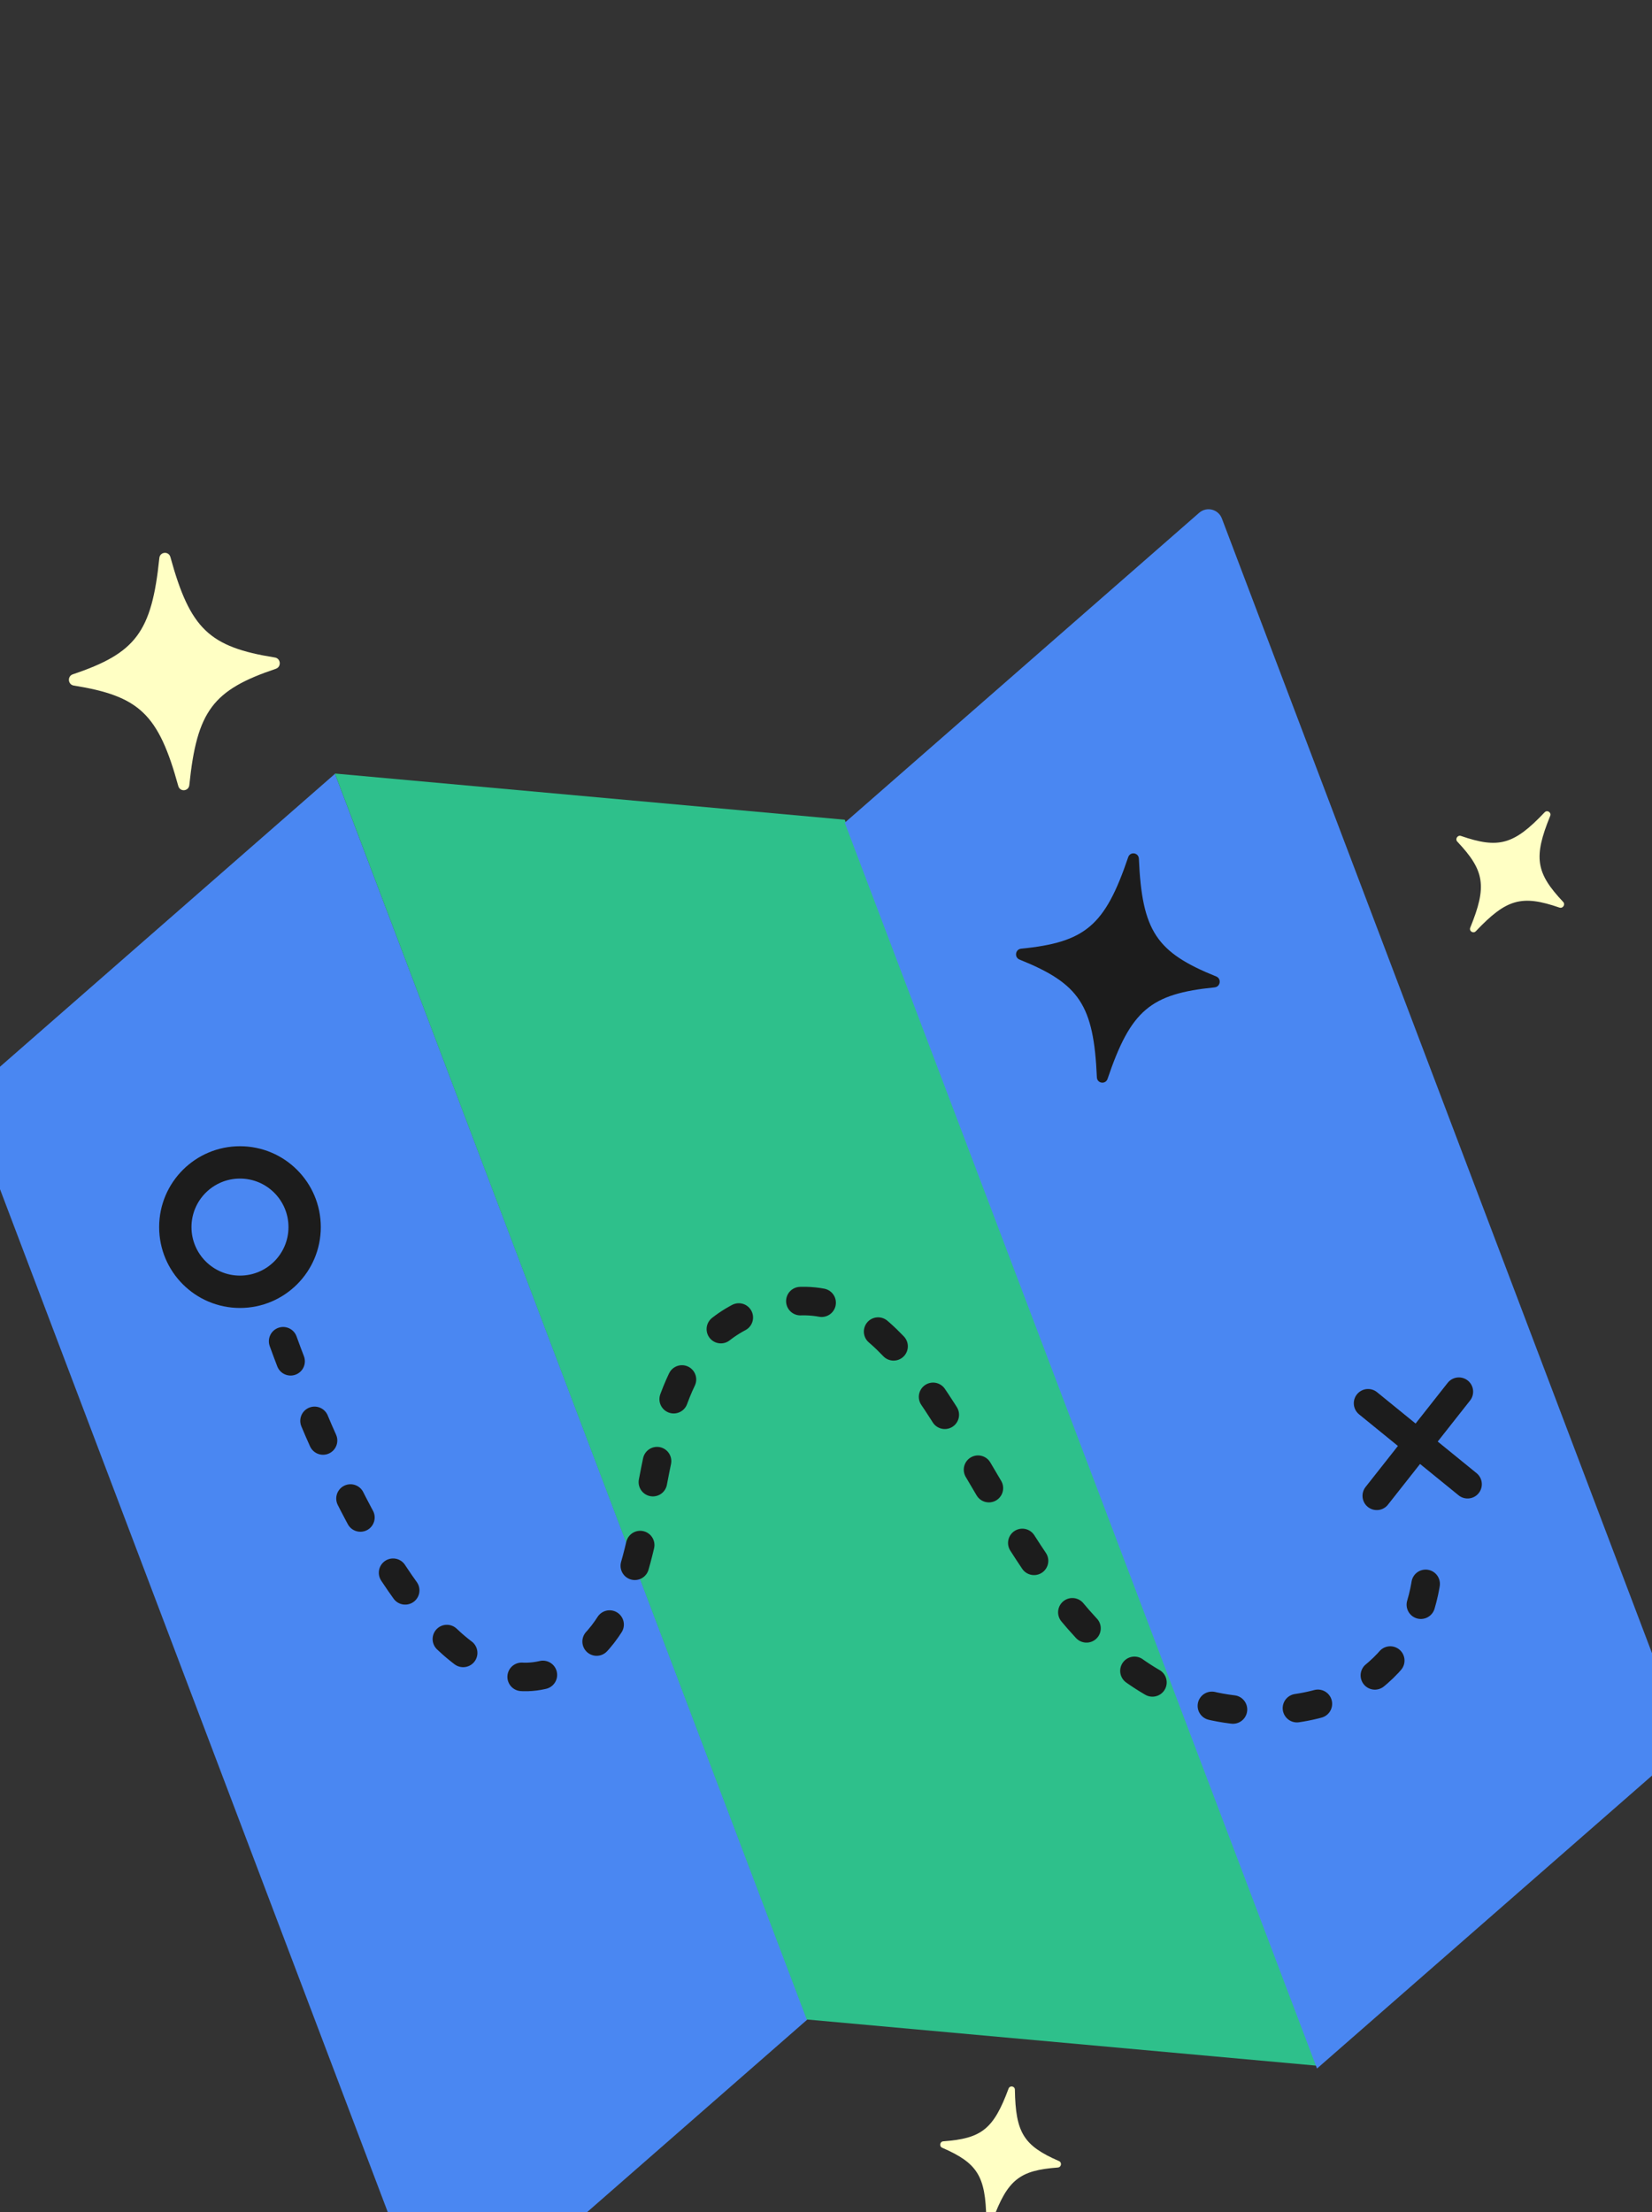
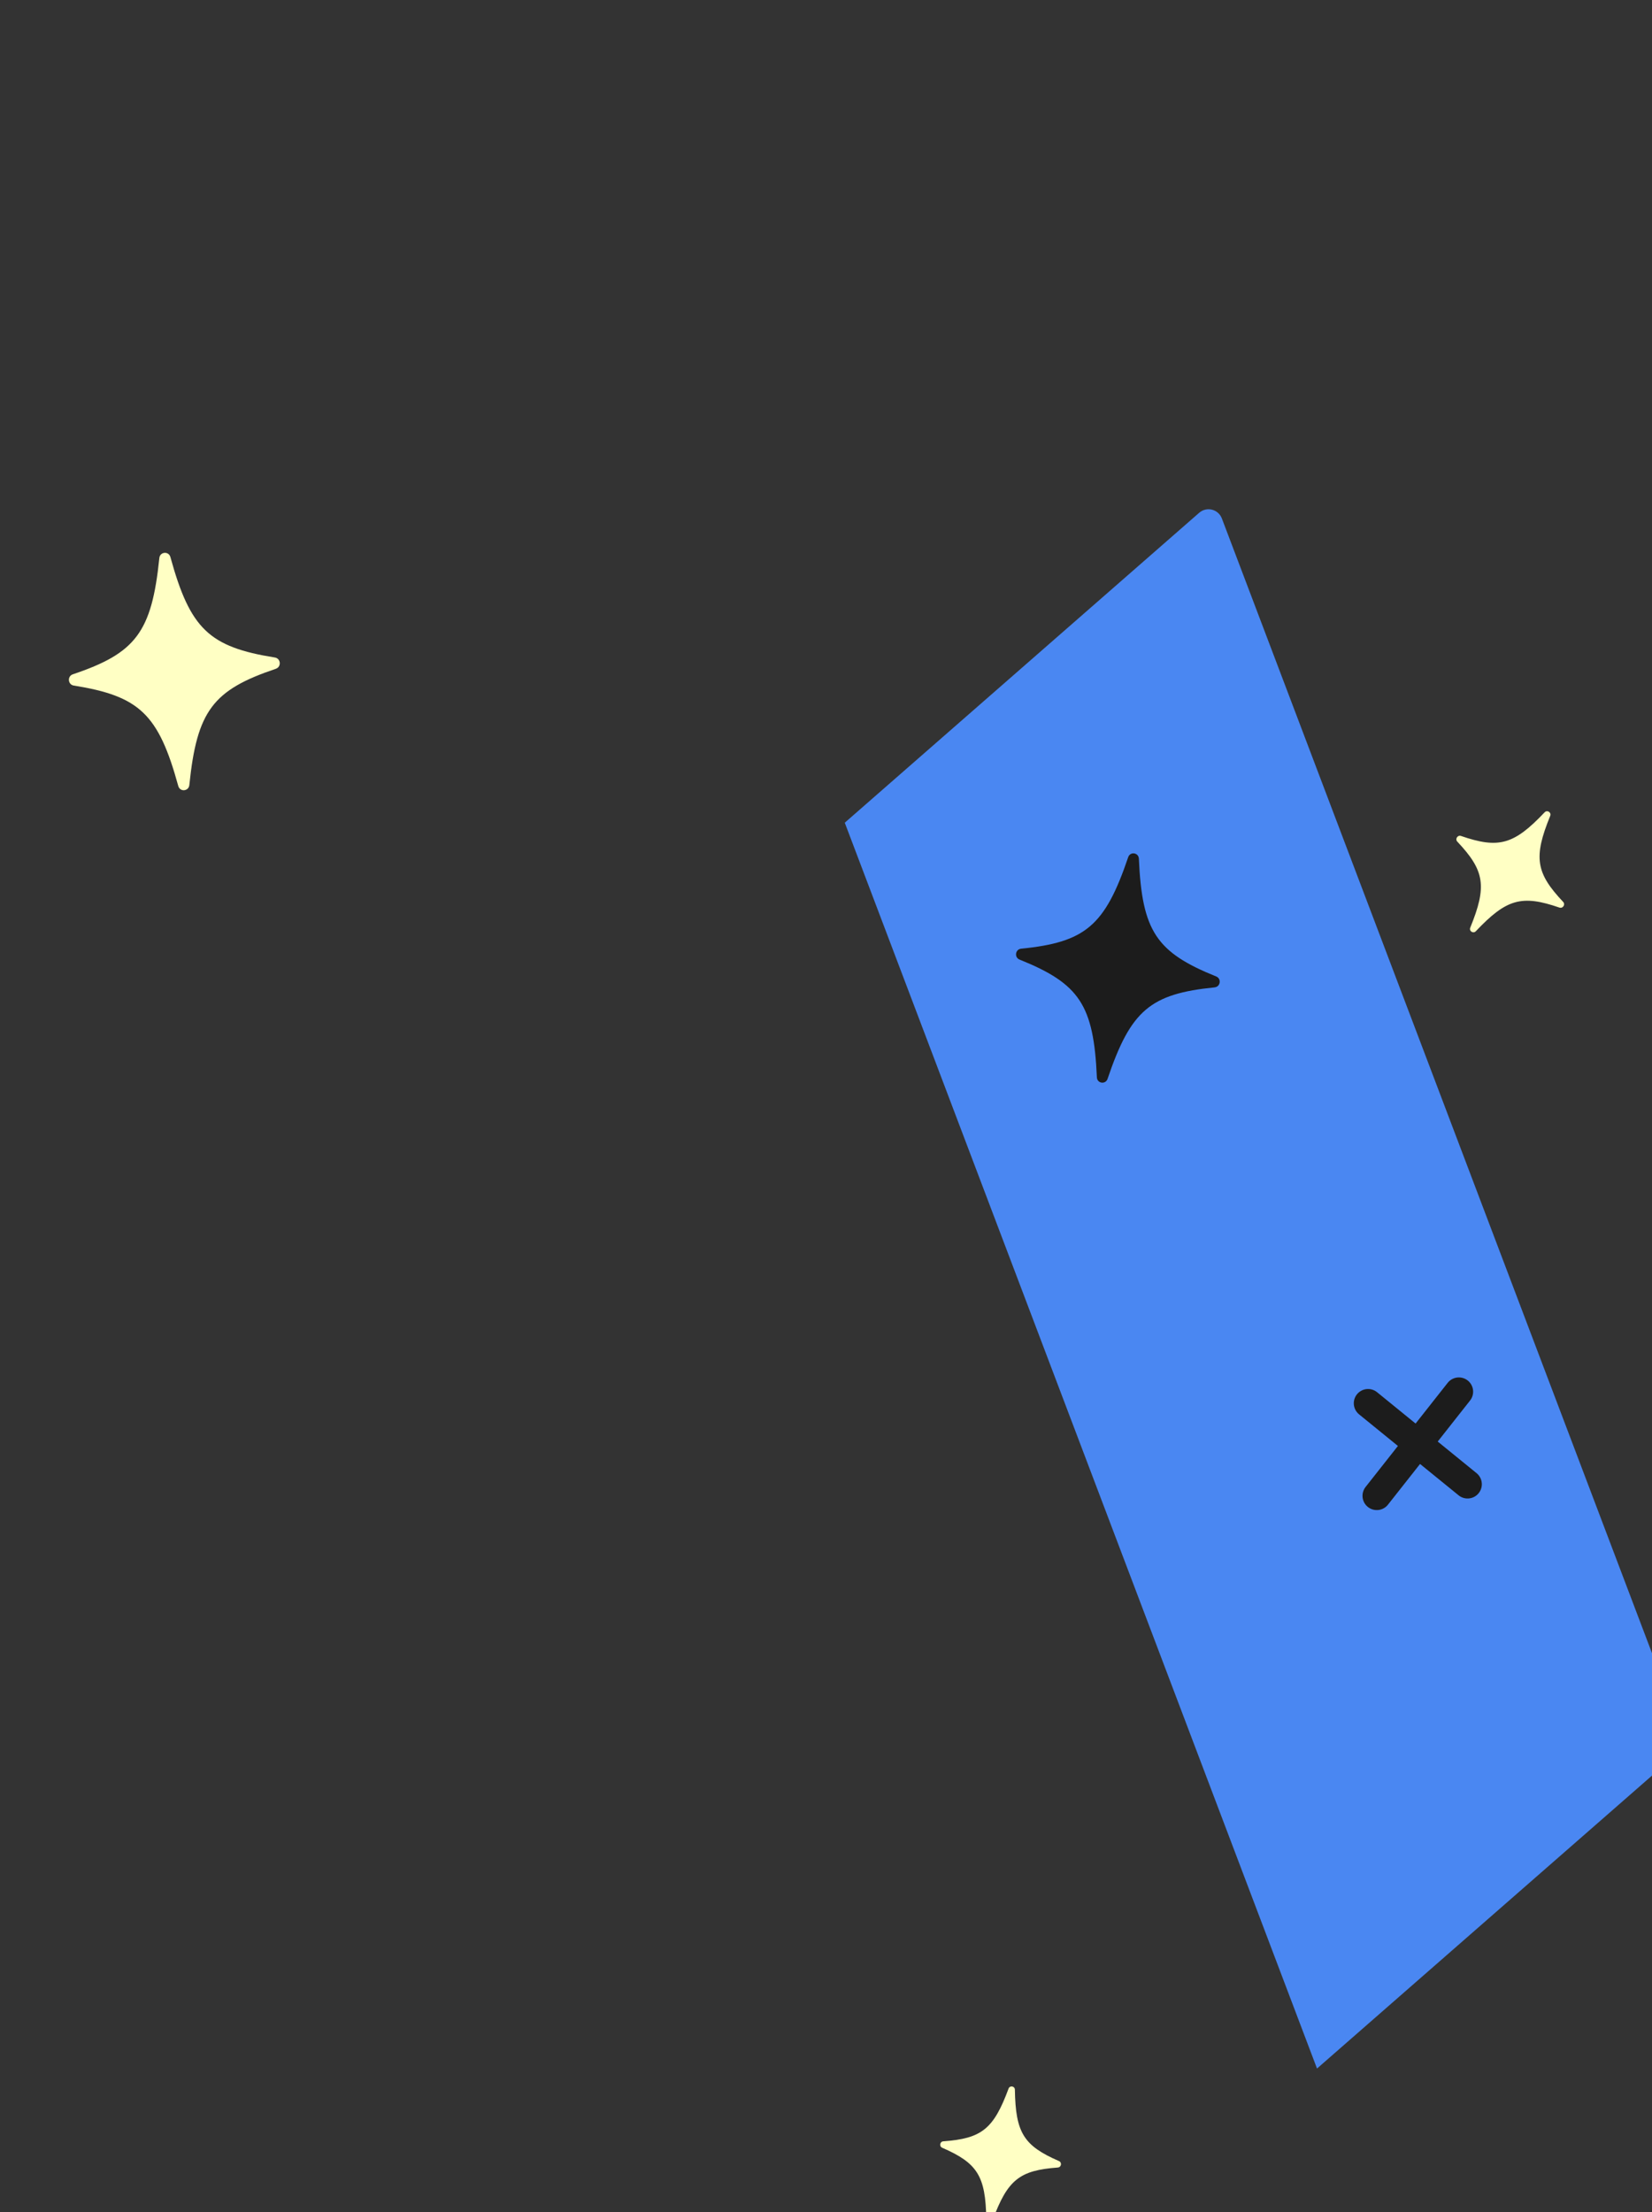
<svg xmlns="http://www.w3.org/2000/svg" width="523" height="700" viewBox="0 0 523 700" fill="none">
  <rect x="0" y="0" width="523" height="700" fill="#333333" stroke="none" />
  <g clip-path="url(#clip0_8913_31431)">
-     <path d="M255.56 639.107L147.54 733.526C143.147 737.366 136.272 735.647 134.203 730.191L-8.97 352.653C-10.211 349.381 -9.286 345.683 -6.652 343.381L106.053 244.866L255.56 639.107Z" fill="#4A87F2" />
-     <path d="M255.401 639.062L416.822 653.679L267.441 259.402L106.021 244.785L255.401 639.062Z" fill="#2EC08B" />
-     <path d="M532.068 547.058C533.25 550.174 532.369 553.695 529.861 555.888L416.947 654.585L267.44 260.345L379.637 162.274C382.006 160.203 385.714 161.13 386.83 164.073L532.068 547.058Z" fill="#4A87F2" />
-     <path d="M80.972 398.771C80.972 398.771 126.685 552.863 177.64 527.948C221.367 506.571 189.388 420.591 249.589 412.063C309.439 403.586 317.141 554.307 410.399 540.574C442.533 535.842 452.793 510.279 452.077 489.993" stroke="#1C1C1C" stroke-width="9.03" stroke-miterlimit="10" stroke-linecap="round" stroke-dasharray="6.77 20.32" />
-     <ellipse cx="75.972" cy="388.312" rx="25.59" ry="25.59" fill="#1C1C1C" />
-     <ellipse cx="75.973" cy="388.31" rx="15.354" ry="15.354" fill="#4A87F2" />
+     <path d="M532.068 547.058C533.25 550.174 532.369 553.695 529.861 555.888L416.947 654.585L267.44 260.345L379.637 162.274C382.006 160.203 385.714 161.13 386.83 164.073Z" fill="#4A87F2" />
    <path d="M461.857 440.396L435.866 473.35" stroke="#1C1C1C" stroke-width="9.03" stroke-linecap="round" />
    <path d="M464.61 469.68L433.108 444.062" stroke="#1C1C1C" stroke-width="9.03" stroke-linecap="round" />
    <path d="M384.558 312.452C364.216 314.489 357.997 319.671 350.639 341.401C350.006 343.258 347.338 342.878 347.257 340.92C346.249 317.998 341.732 311.287 322.768 303.652C321.057 302.965 321.423 300.399 323.257 300.216C343.59 298.178 349.8 292.994 357.169 271.256C357.802 269.399 360.47 269.779 360.551 271.738C361.559 294.659 366.075 301.37 385.04 309.005C386.751 309.693 386.385 312.259 384.551 312.442L384.558 312.452Z" fill="#1C1C1C" />
    <path d="M87.343 211.637C67.404 218.333 62.35 224.954 59.94 248.434C59.729 250.442 56.966 250.671 56.437 248.725C50.183 225.963 44.118 220.264 23.348 216.943C21.475 216.644 21.255 213.987 23.053 213.384C42.983 206.689 48.027 200.069 50.446 176.578C50.656 174.571 53.42 174.341 53.949 176.288C60.203 199.05 66.268 204.749 87.037 208.069C88.911 208.368 89.131 211.025 87.332 211.629L87.343 211.637Z" fill="#FFFFC4" />
    <path d="M493.713 287.209C481.79 283.102 476.969 284.4 467.239 294.676C466.405 295.553 465.008 294.652 465.468 293.534C470.818 280.431 470.02 275.506 461.365 266.335C460.584 265.508 461.45 264.165 462.526 264.536C474.443 268.641 479.26 267.339 488.997 257.061C489.831 256.184 491.228 257.086 490.768 258.204C485.418 271.306 486.217 276.231 494.872 285.402C495.653 286.229 494.786 287.572 493.711 287.202L493.713 287.209Z" fill="#FFFFC4" />
    <path d="M334.916 685.909C322.775 686.786 318.988 689.768 314.251 702.58C313.843 703.675 312.262 703.404 312.246 702.237C312.023 688.578 309.446 684.51 298.285 679.653C297.278 679.216 297.538 677.695 298.632 677.616C310.768 676.738 314.549 673.755 319.293 660.939C319.7 659.844 321.282 660.114 321.298 661.281C321.52 674.94 324.098 679.009 335.259 683.865C336.266 684.302 336.006 685.824 334.911 685.902L334.916 685.909Z" fill="#FFFFC4" />
  </g>
  <defs>
    <clipPath id="clip0_8913_31431">
      <rect width="523" height="700" rx="24" fill="white" />
    </clipPath>
  </defs>
</svg>